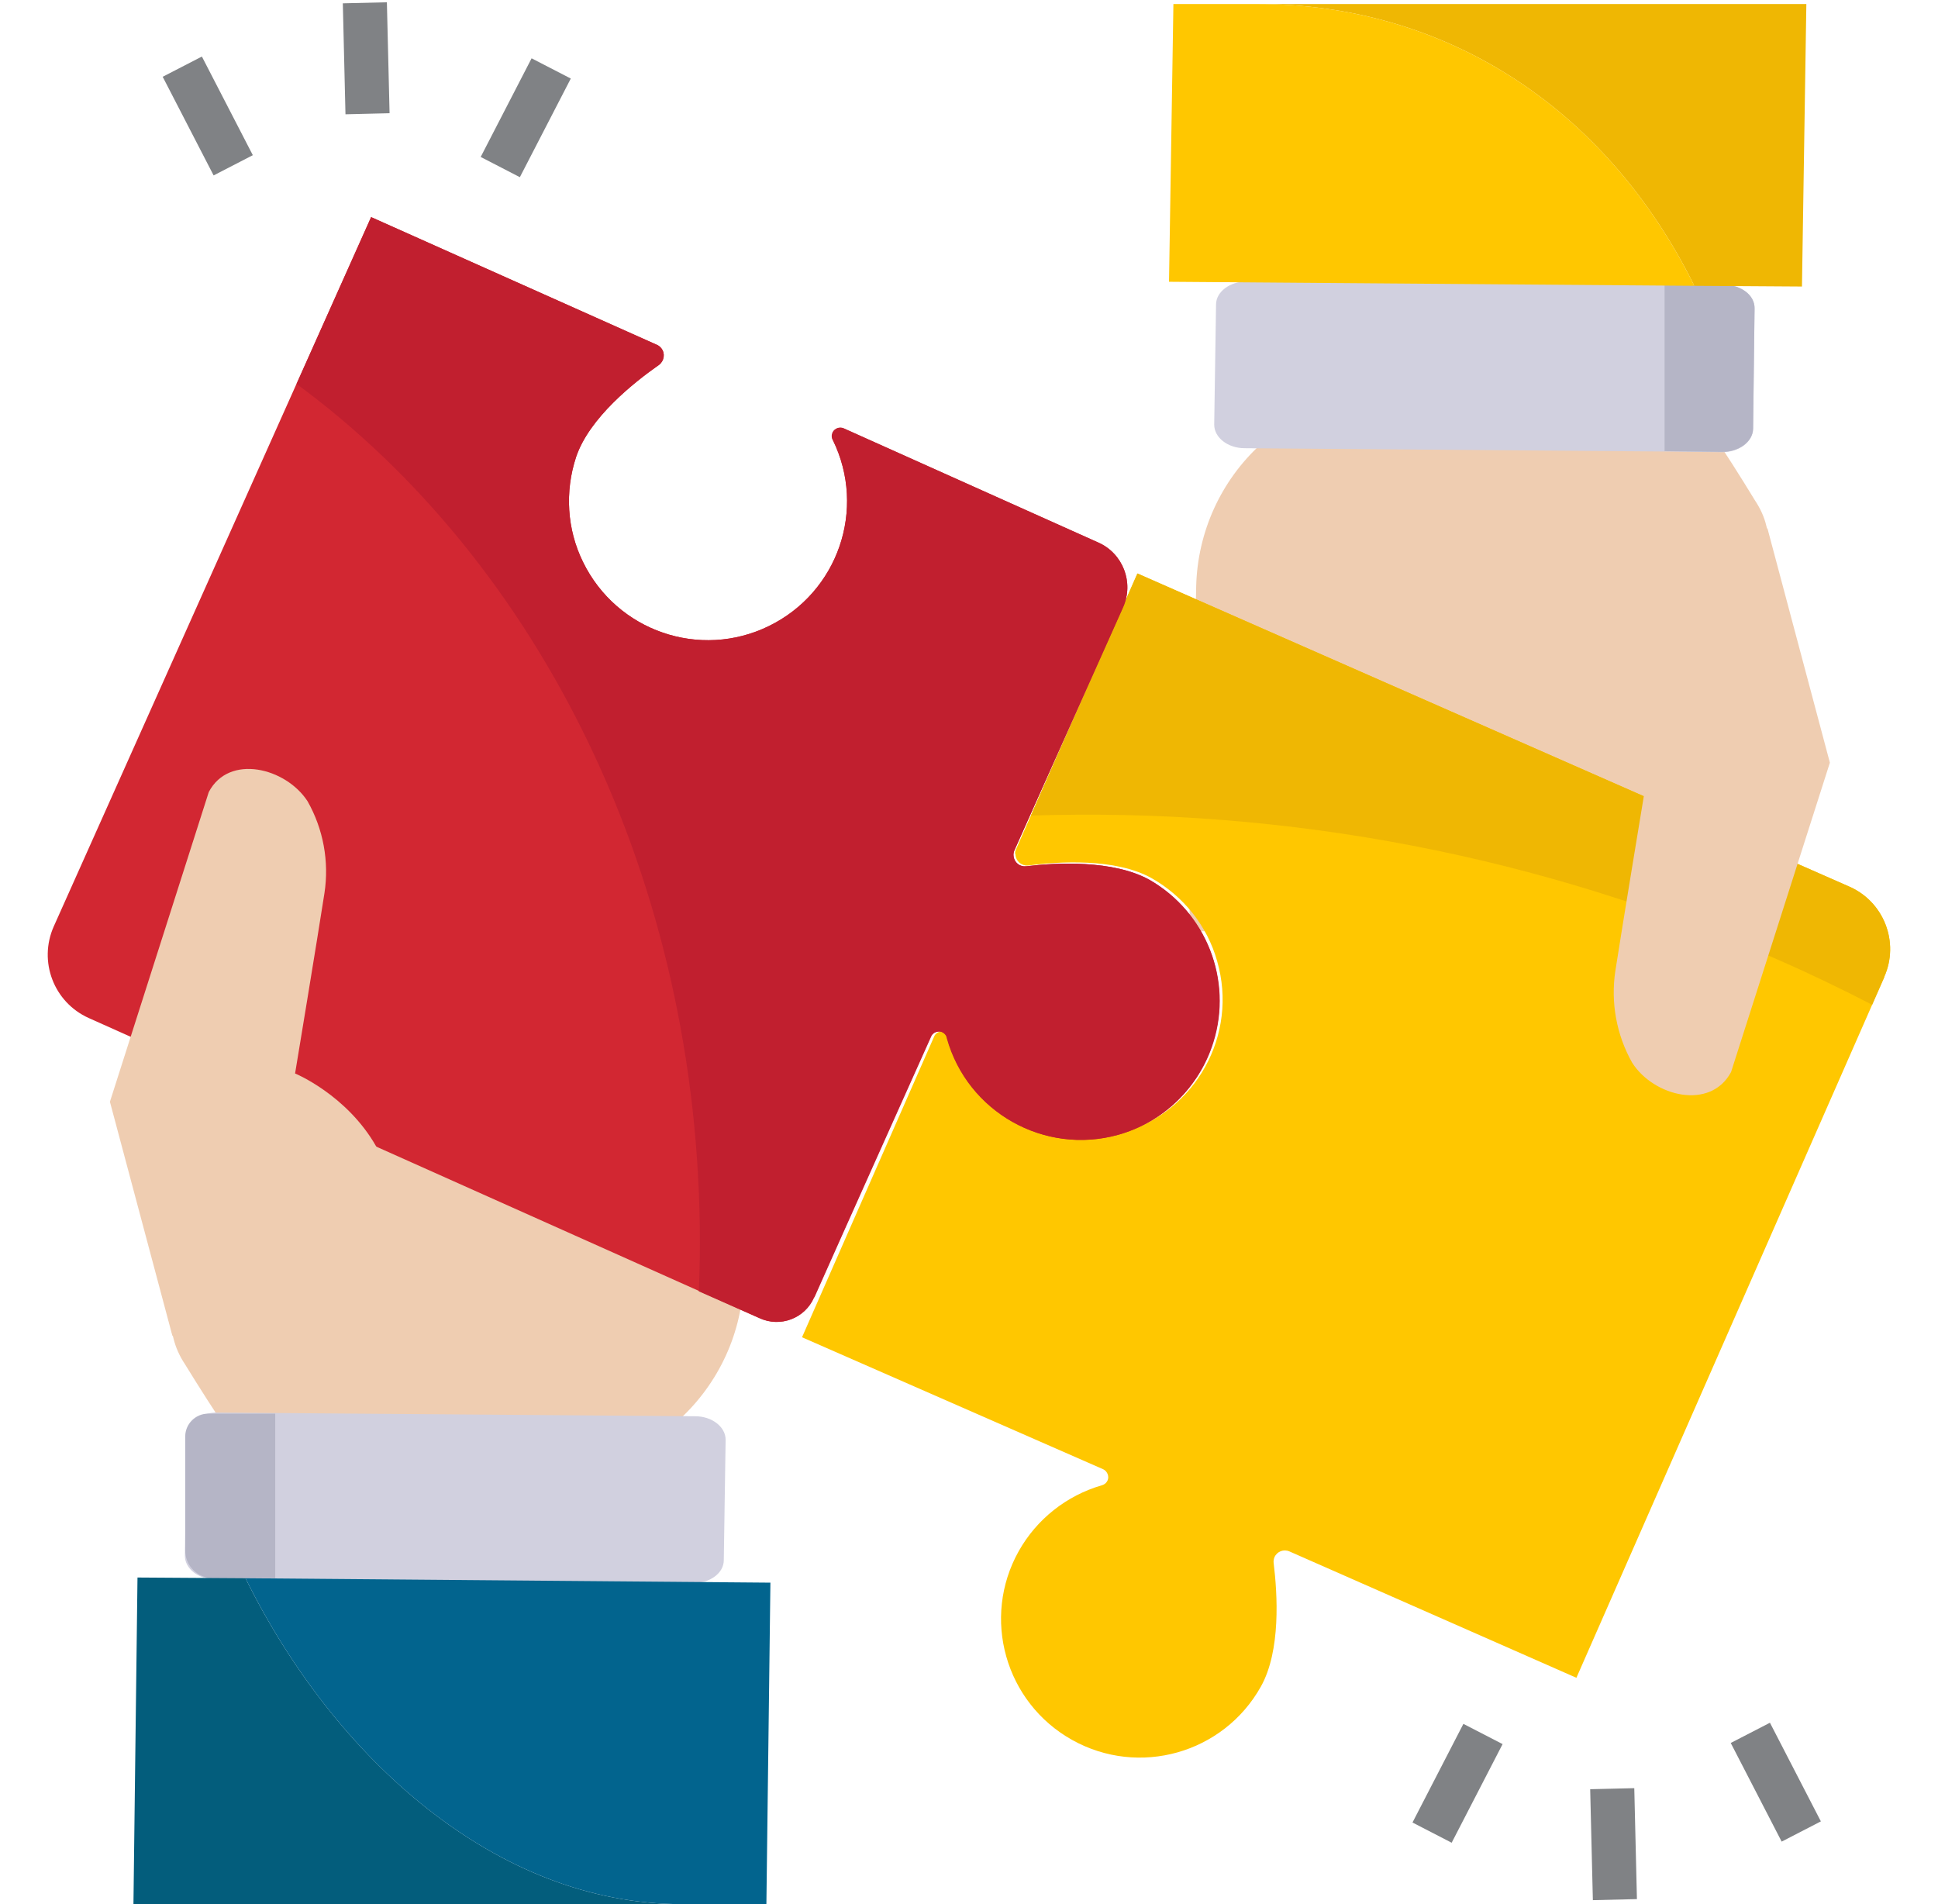
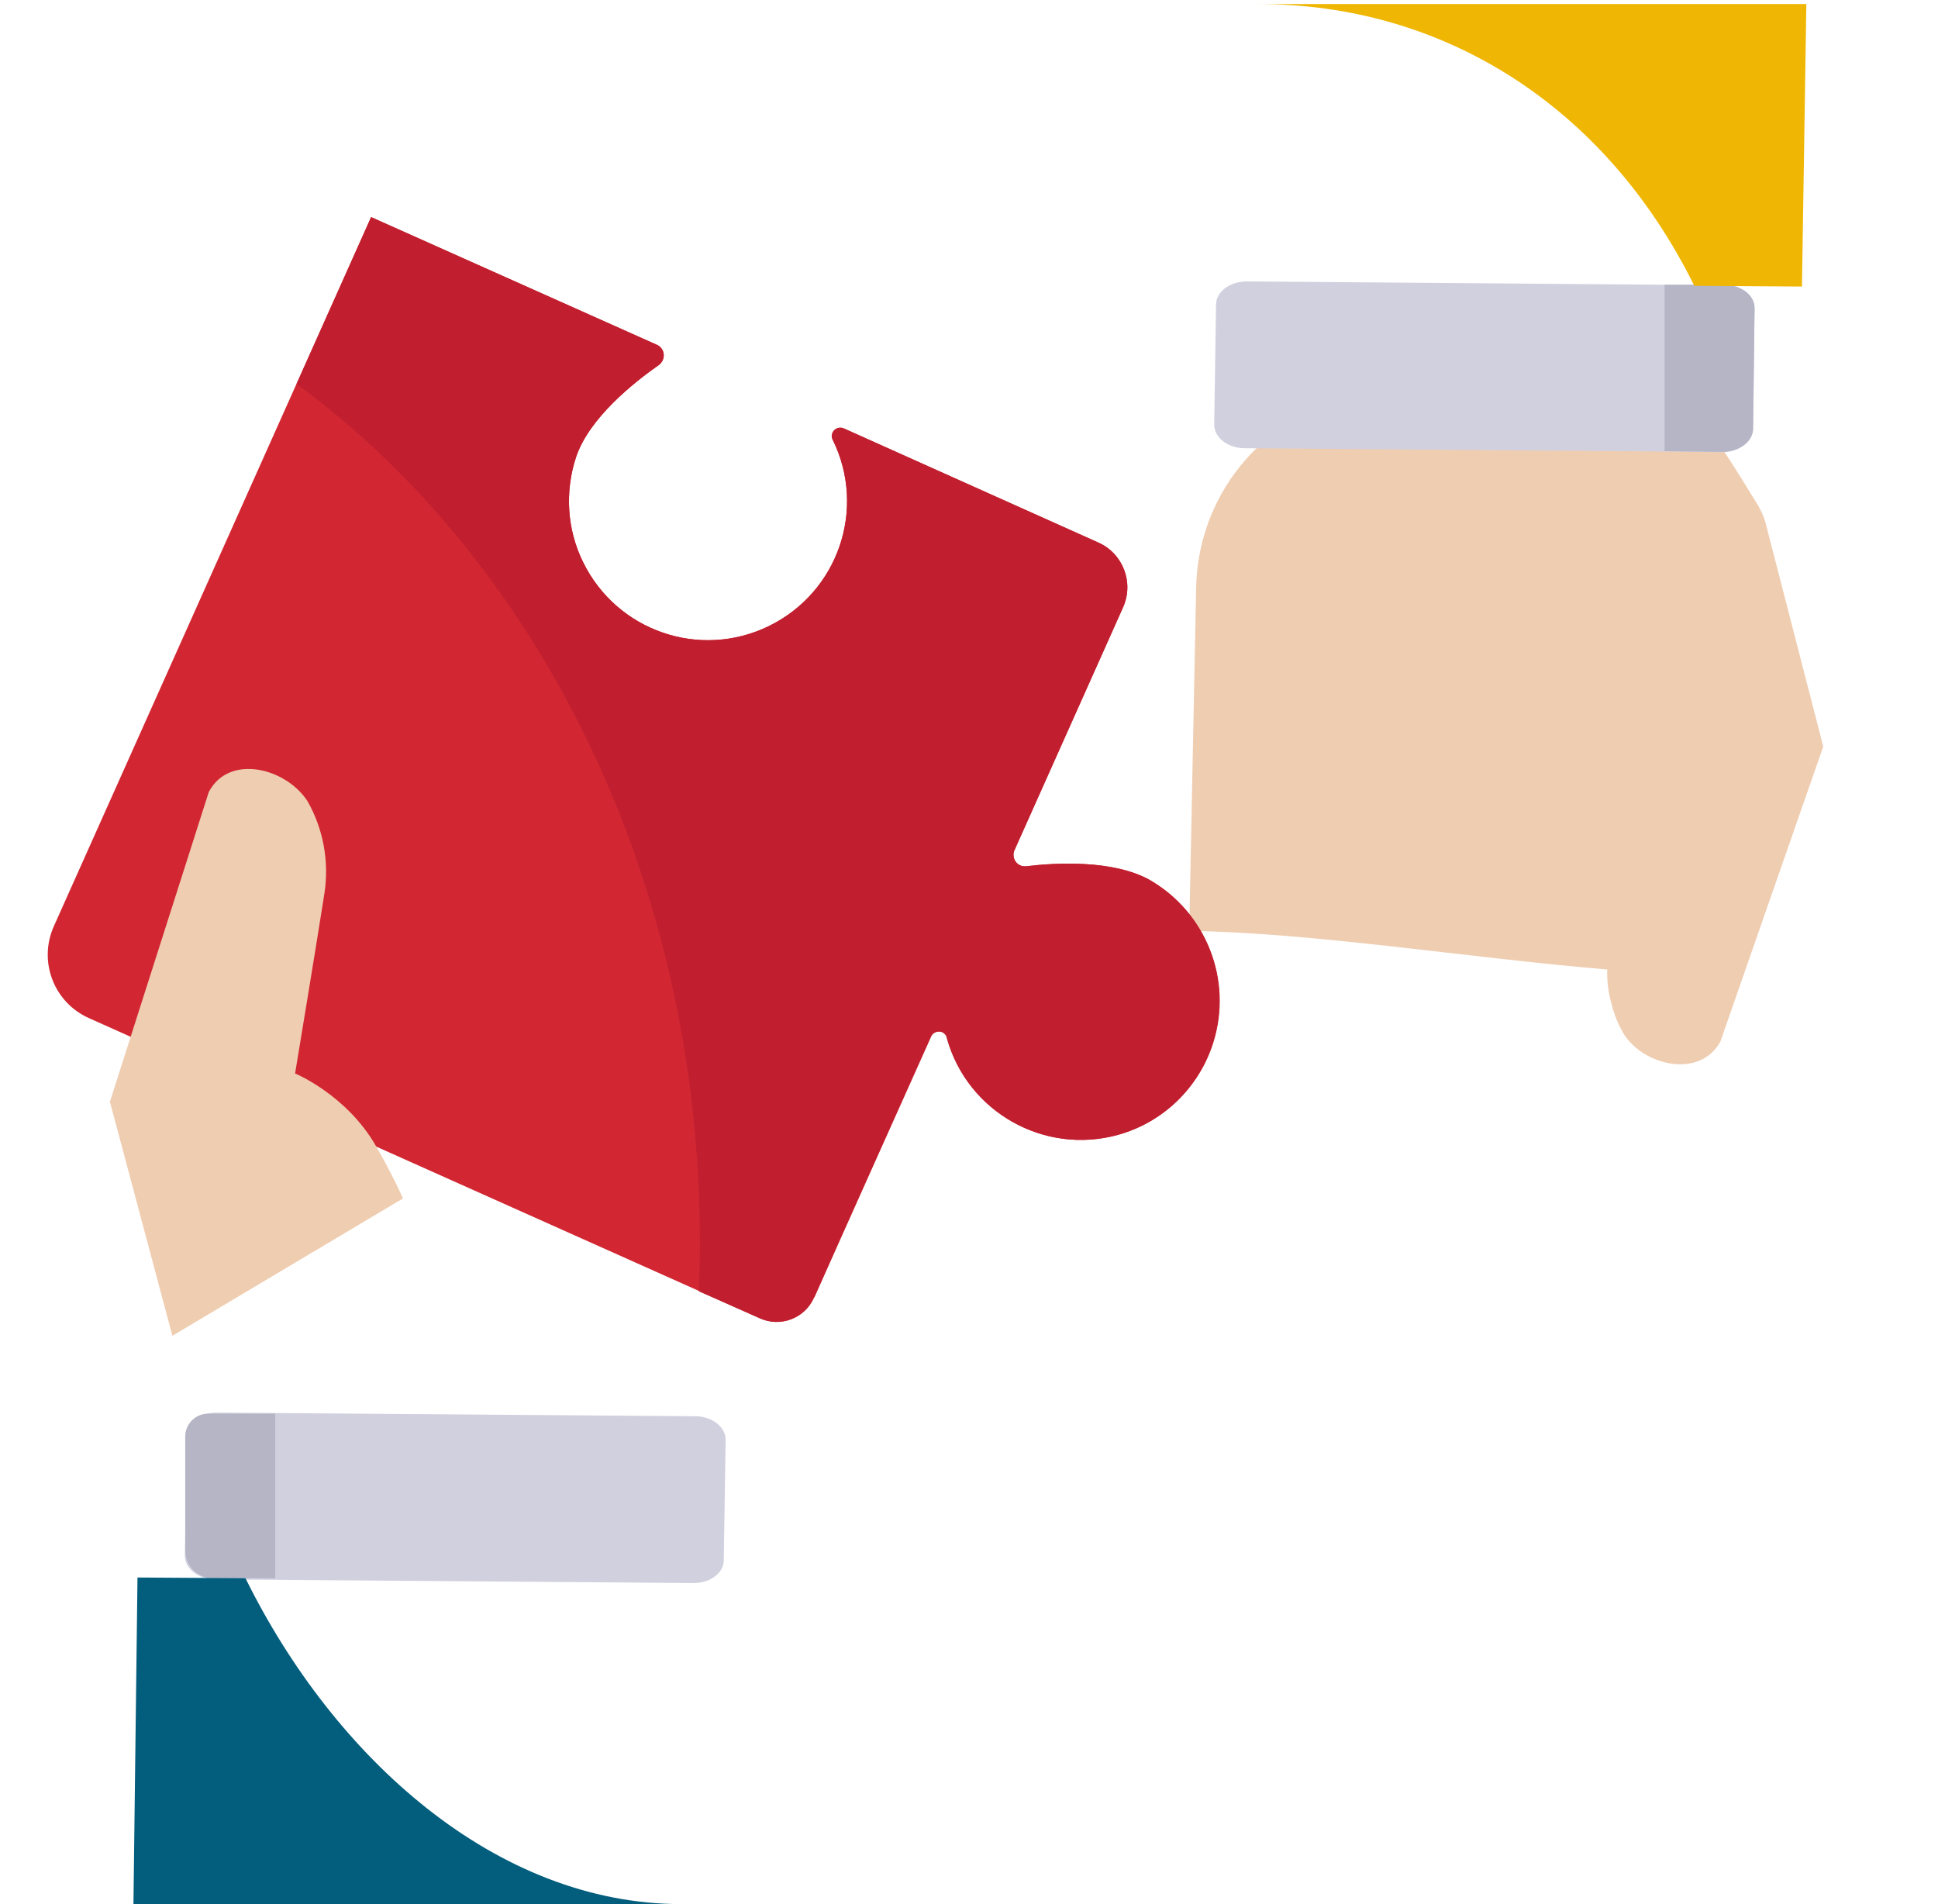
<svg xmlns="http://www.w3.org/2000/svg" width="57" height="56" viewBox="0 0 57 56" fill="none">
  <path d="M35.182 17.233L34.977 27.379C38.564 27.422 43.242 28.178 47.272 28.513C47.261 28.859 47.305 29.205 47.402 29.54C47.477 29.853 47.607 30.156 47.769 30.426C48.374 31.355 50.006 31.722 50.6 30.631L53.625 21.955L51.95 15.461C51.886 15.191 51.767 14.943 51.616 14.716C51.616 14.716 51.086 13.841 50.578 13.074H37.073C35.906 14.143 35.225 15.645 35.182 17.233Z" fill="#EFCDB1" />
  <path d="M51.605 9.076C51.616 8.687 51.216 8.384 50.719 8.374H48.958L36.673 8.276C36.176 8.276 35.766 8.579 35.766 8.957L35.712 12.49C35.712 12.868 36.112 13.182 36.609 13.182L48.958 13.279L50.644 13.3C51.152 13.3 51.551 12.998 51.562 12.62L51.605 9.076Z" fill="#D1D0DF" />
  <path d="M51.605 9.076C51.616 8.687 51.216 8.384 50.719 8.374H48.958V13.268L50.644 13.29C51.151 13.29 51.551 12.987 51.562 12.609L51.605 9.076Z" fill="#B5B5C6" />
  <path d="M53.128 0.119H37.008C42.443 0.119 47.207 3.101 49.833 8.406L52.999 8.427L53.128 0.119Z" fill="#EFB703" />
-   <path d="M49.833 8.406C47.208 3.101 42.443 0.119 37.008 0.119H34.512L34.383 8.287L49.833 8.406ZM29.877 24.991L33.453 16.866L54.382 26.071C55.408 26.514 55.873 27.714 55.419 28.729V28.74L46.365 49.344L37.926 45.628C37.754 45.552 37.559 45.628 37.483 45.8C37.462 45.855 37.451 45.919 37.462 45.984C37.57 46.87 37.678 48.545 37.084 49.604C35.982 51.57 33.497 52.272 31.53 51.17C29.564 50.068 28.861 47.583 29.964 45.617C30.493 44.677 31.368 43.985 32.405 43.683C32.535 43.65 32.621 43.521 32.589 43.391C32.568 43.305 32.513 43.24 32.438 43.207L23.589 39.329L27.468 30.501C27.511 30.372 27.651 30.307 27.781 30.35C27.857 30.382 27.922 30.447 27.943 30.523C28.57 32.695 30.828 33.948 33 33.321C35.171 32.695 36.425 30.436 35.798 28.265C35.506 27.227 34.804 26.352 33.864 25.823C32.794 25.229 31.12 25.337 30.234 25.456C30.039 25.466 29.877 25.326 29.866 25.131C29.845 25.099 29.855 25.045 29.877 24.991Z" fill="#FFC700" />
-   <path d="M30.32 23.986L33.454 16.866L54.382 26.071C55.408 26.514 55.873 27.714 55.419 28.729V28.74L55.063 29.55C54.166 29.086 53.248 28.643 52.308 28.232C45.393 25.185 37.873 23.738 30.32 23.986Z" fill="#EFB703" />
-   <path d="M45.198 19.578C45.414 20.053 45.673 20.561 45.976 21.101C46.851 22.625 48.375 23.251 48.375 23.251C48.375 23.251 47.716 27.227 47.51 28.556C47.37 29.486 47.543 30.436 48.007 31.258C48.645 32.252 50.309 32.662 50.914 31.528L53.82 22.43L51.983 15.537M21.871 37.589L22.076 27.444C18.489 27.411 13.811 26.644 9.781 26.309C9.781 25.963 9.738 25.618 9.651 25.283C9.576 24.969 9.446 24.678 9.284 24.397C8.679 23.468 7.047 23.1 6.442 24.191L3.428 32.867L5.102 39.361C5.167 39.631 5.286 39.89 5.437 40.117C5.437 40.117 5.967 40.982 6.475 41.749H19.98C21.147 40.679 21.839 39.177 21.871 37.589Z" fill="#EFCDB1" />
  <path d="M21.342 42.343L21.288 45.887C21.288 46.265 20.877 46.568 20.38 46.557L6.334 46.449C5.837 46.449 5.438 46.136 5.438 45.757L5.492 42.224C5.492 41.835 5.902 41.533 6.399 41.544L20.445 41.652C20.942 41.652 21.342 41.965 21.342 42.343Z" fill="#D1D0DF" />
  <path d="M8.095 41.576H6.118C5.751 41.576 5.448 41.879 5.448 42.246V45.606C5.448 46.049 5.816 46.416 6.259 46.416H8.095V41.576Z" fill="#B5B5C6" />
  <path d="M3.925 56H20.045C14.611 56 9.846 51.732 7.22 46.416L4.044 46.395L3.925 56Z" fill="#035D7C" />
-   <path d="M7.22 46.416C9.845 51.732 14.61 56 20.045 56H22.541L22.659 46.546L7.22 46.416Z" fill="#02648E" />
  <path d="M35.69 30.652C36.263 28.816 35.474 26.828 33.81 25.877C32.74 25.283 31.066 25.369 30.18 25.477C29.996 25.499 29.834 25.369 29.812 25.185C29.802 25.131 29.812 25.067 29.834 25.012L33.032 17.86C33.356 17.136 33.032 16.282 32.308 15.958L24.831 12.609C24.713 12.544 24.561 12.598 24.497 12.717C24.464 12.793 24.464 12.879 24.497 12.944C25.491 14.975 24.648 17.417 22.617 18.411C20.585 19.405 18.143 18.562 17.149 16.531C16.674 15.569 16.609 14.457 16.944 13.441C17.333 12.285 18.651 11.248 19.386 10.729C19.537 10.61 19.57 10.394 19.451 10.243C19.418 10.2 19.375 10.167 19.332 10.146L10.915 6.385L1.58 27.249C1.126 28.276 1.58 29.475 2.607 29.939L22.346 38.767C22.951 39.048 23.675 38.778 23.945 38.162C23.945 38.162 23.945 38.151 23.956 38.151C24.864 36.109 26.636 32.165 27.381 30.501C27.425 30.372 27.576 30.307 27.706 30.35C27.781 30.382 27.846 30.447 27.857 30.534C28.462 32.705 30.72 33.98 32.892 33.375C34.221 32.997 35.279 31.971 35.69 30.652Z" fill="#D22732" />
  <path d="M33.81 25.877C32.74 25.283 31.066 25.369 30.18 25.477C29.996 25.499 29.834 25.369 29.812 25.185C29.801 25.131 29.812 25.067 29.834 25.012L33.032 17.86C33.356 17.136 33.032 16.282 32.308 15.958L24.82 12.598C24.702 12.544 24.55 12.587 24.485 12.717C24.453 12.793 24.453 12.879 24.496 12.944C25.49 14.975 24.648 17.417 22.616 18.411C20.585 19.405 18.143 18.562 17.149 16.531C16.674 15.569 16.609 14.457 16.944 13.441C17.333 12.285 18.651 11.237 19.386 10.729C19.537 10.61 19.57 10.394 19.451 10.243C19.418 10.2 19.375 10.167 19.332 10.146L10.915 6.385L8.722 11.291C15.842 16.52 20.585 25.877 20.585 36.541C20.585 37.027 20.574 37.503 20.553 37.978L22.335 38.767C22.941 39.048 23.664 38.778 23.934 38.162C23.934 38.162 23.934 38.151 23.945 38.151C24.853 36.109 26.625 32.165 27.37 30.501C27.414 30.372 27.565 30.307 27.695 30.35C27.77 30.382 27.835 30.447 27.846 30.534C28.451 32.705 30.709 33.98 32.881 33.375C34.22 33.008 35.269 31.982 35.679 30.652C36.252 28.816 35.474 26.838 33.81 25.877Z" fill="#C11F2F" />
  <path d="M11.855 35.244C11.639 34.78 11.38 34.261 11.067 33.721C10.202 32.198 8.679 31.571 8.679 31.571C8.679 31.571 9.338 27.595 9.543 26.266C9.684 25.337 9.511 24.386 9.046 23.565C8.409 22.581 6.734 22.16 6.14 23.295L3.233 32.403L5.07 39.285" fill="#EFCDB1" />
-   <path d="M14.138 4.616L15.29 5.211L16.788 2.31L15.635 1.715L14.138 4.616ZM4.785 2.258L6.283 5.159L7.436 4.564L5.938 1.663L4.785 2.258ZM10.083 0.098L10.161 3.361L11.458 3.33L11.379 0.067L10.083 0.098ZM41.544 53.6L42.696 54.195L44.194 51.294L43.041 50.699L41.544 53.6ZM50.904 51.261L52.402 54.162L53.555 53.567L52.057 50.666L50.904 51.261ZM46.77 52.621L46.849 55.884L48.145 55.853L48.067 52.59L46.77 52.621Z" fill="#808285" />
</svg>